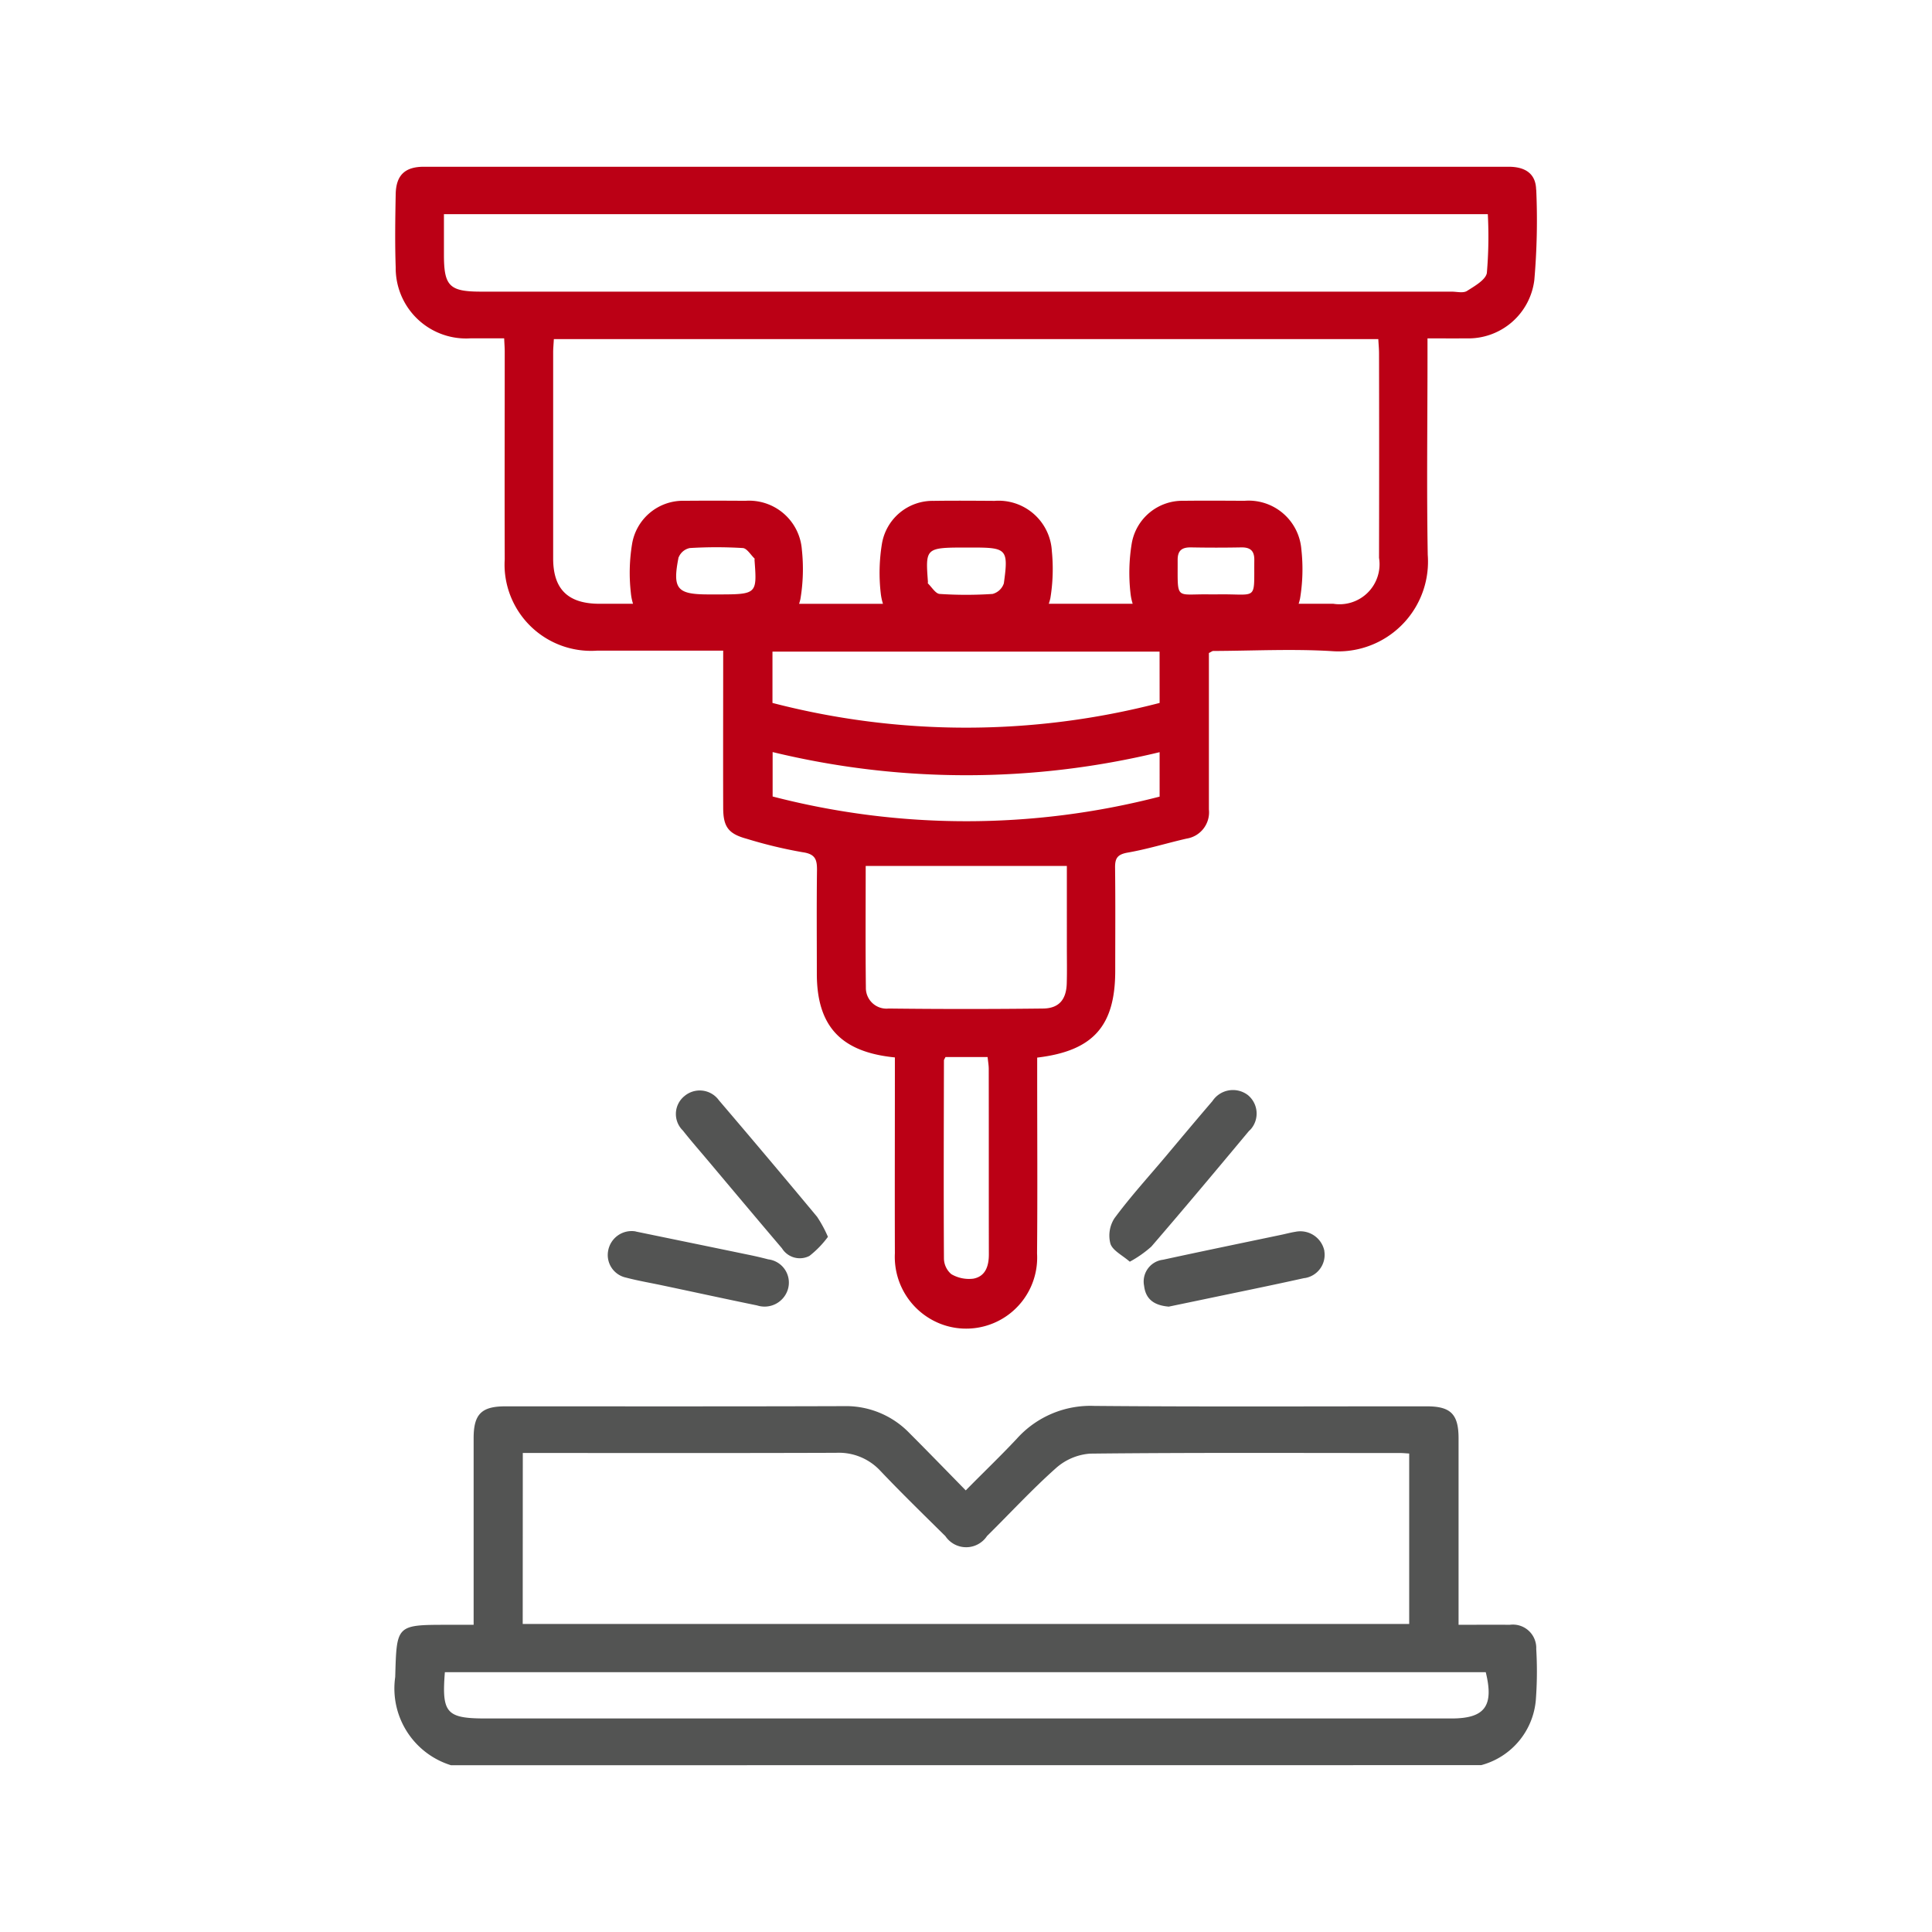
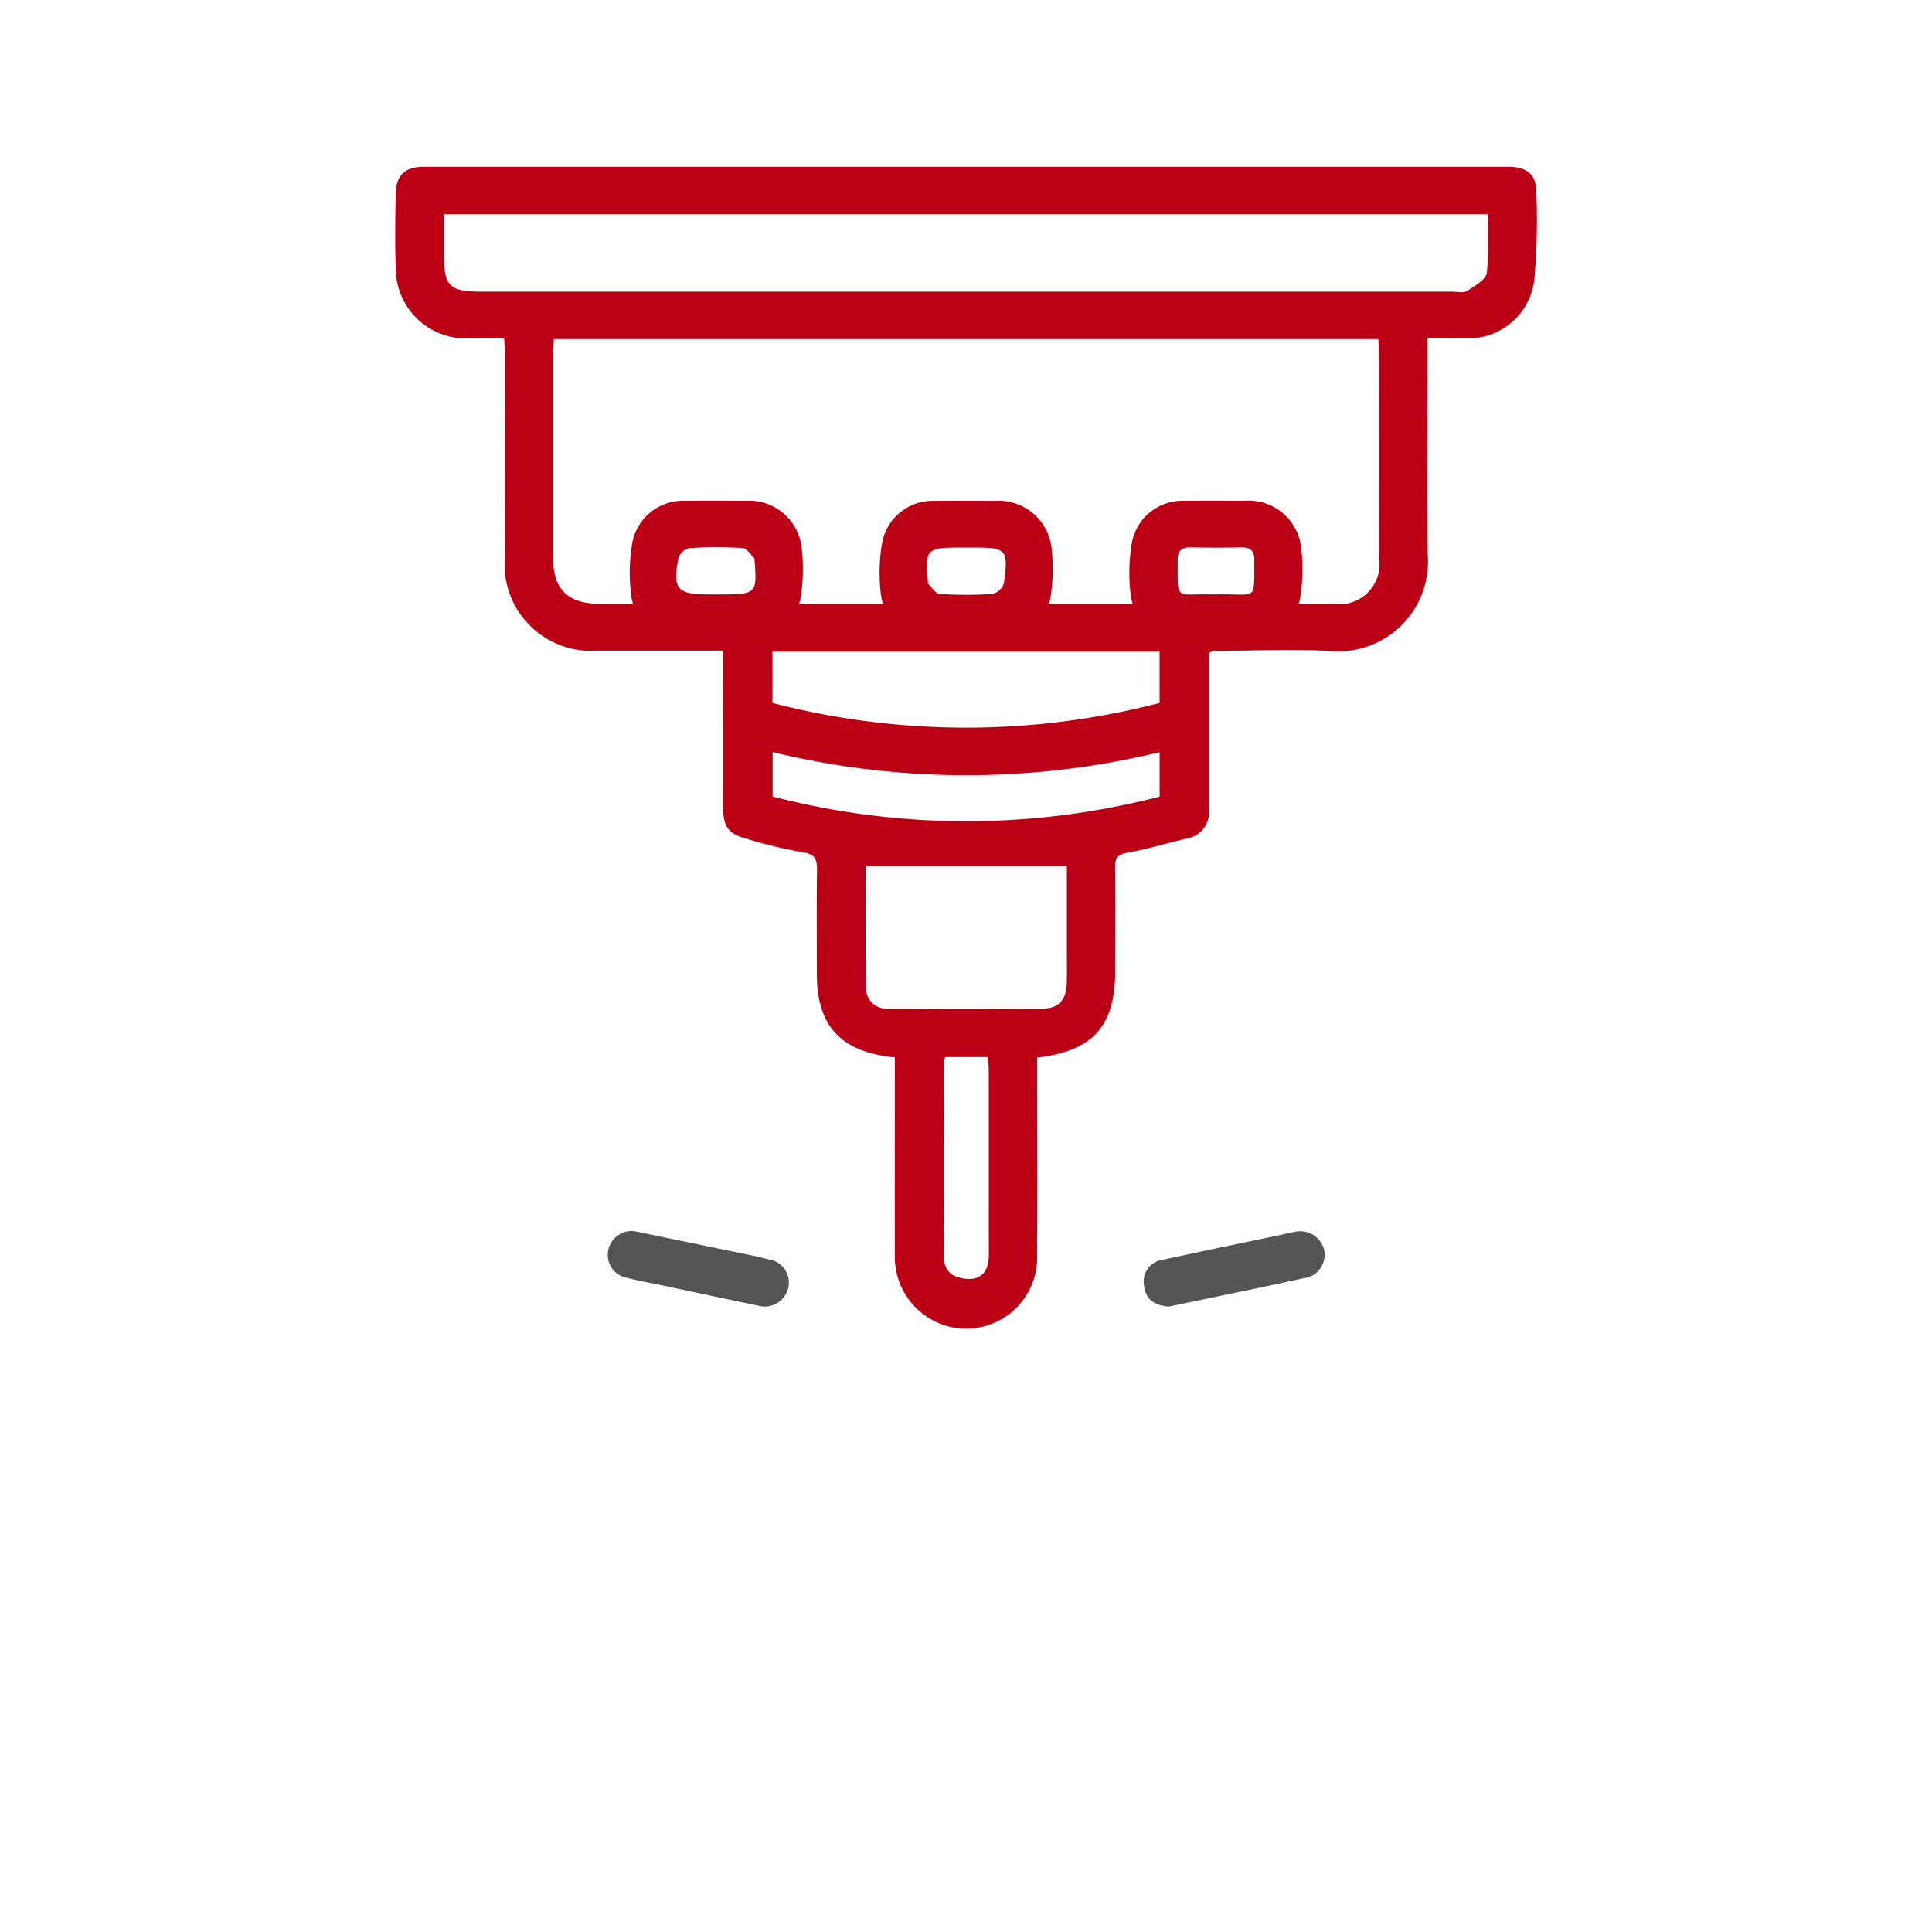
<svg xmlns="http://www.w3.org/2000/svg" id="组_22" data-name="组 22" width="87.187" height="87.187" viewBox="0 0 87.187 87.187">
  <defs>
    <clipPath id="clip-path">
      <rect id="矩形_509" data-name="矩形 509" width="87.187" height="87.187" fill="none" />
    </clipPath>
  </defs>
  <g id="组_21" data-name="组 21" clip-path="url(#clip-path)">
-     <path id="路径_1" data-name="路径 1" d="M20.352,79.661a3.626,3.626,0,0,1-2.517-3.983c.069-2.341.029-2.354,2.356-2.354h1.183v-2.3q0-3.065,0-6.126c0-1.084.359-1.433,1.429-1.433,5.093,0,10.186.008,15.279-.009a3.981,3.981,0,0,1,2.963,1.22c.827.828,1.642,1.668,2.537,2.582.8-.813,1.578-1.556,2.308-2.336a4.464,4.464,0,0,1,3.5-1.476c5,.043,10,.016,15,.019,1.072,0,1.429.349,1.432,1.433,0,2.533,0,5.069,0,7.6v.826c.818,0,1.563-.008,2.308,0a1.054,1.054,0,0,1,1.188.9.963.963,0,0,1,.009.186,17.241,17.241,0,0,1-.019,2.318,3.336,3.336,0,0,1-2.464,2.929Zm3.237-6.376H63.594V65.594c-.158-.008-.272-.022-.386-.022-4.671,0-9.339-.024-14.011.027a2.6,2.6,0,0,0-1.546.656c-1.086.966-2.072,2.04-3.109,3.062a1.128,1.128,0,0,1-1.877.008c-.986-.975-1.978-1.94-2.932-2.945a2.555,2.555,0,0,0-2-.818c-4.482.016-8.965.008-13.448.008h-.692Zm-3.513,2.177c-.147,1.85.071,2.089,1.849,2.089H65.5c1.508,0,1.925-.559,1.549-2.089Z" fill="#535453" />
-     <path id="路径_2" data-name="路径 2" d="M50.988,56.94c-.347-.3-.776-.506-.877-.814a1.442,1.442,0,0,1,.178-1.143c.709-.961,1.518-1.849,2.29-2.765.708-.844,1.417-1.691,2.135-2.528a1.11,1.11,0,0,1,1.537-.316c.023.015.045.031.067.048a1.079,1.079,0,0,1,.143,1.519,1.021,1.021,0,0,1-.1.1c-1.457,1.748-2.919,3.494-4.405,5.217a5.1,5.1,0,0,1-.971.68" fill="#535453" />
-     <path id="路径_3" data-name="路径 3" d="M37.365,55.813a4.393,4.393,0,0,1-.837.864.947.947,0,0,1-1.24-.344c-1.122-1.318-2.234-2.645-3.349-3.97-.377-.447-.763-.888-1.125-1.347a1.04,1.04,0,0,1-.015-1.472.907.907,0,0,1,.092-.083,1.067,1.067,0,0,1,1.5.126.731.731,0,0,1,.048.062q2.233,2.615,4.433,5.26a5.627,5.627,0,0,1,.488.9" fill="#535453" />
    <path id="路径_4" data-name="路径 4" d="M28.688,55.575c1.632.337,3.327.684,5.024,1.036.322.065.64.137.957.221a1.057,1.057,0,0,1,.89,1.342,1.1,1.1,0,0,1-1.374.743l-.024-.007c-1.421-.291-2.834-.6-4.256-.9-.549-.117-1.1-.209-1.647-.353a1.042,1.042,0,0,1-.813-1.215,1.076,1.076,0,0,1,1.246-.87" fill="#535453" />
    <path id="路径_5" data-name="路径 5" d="M52.753,58.966c-.66-.053-1.051-.328-1.122-.938a.99.99,0,0,1,.773-1.166q.039-.008.078-.012c1.781-.387,3.569-.755,5.354-1.129.206-.044.412-.1.618-.132a1.107,1.107,0,0,1,1.311.856l0,.02a1.061,1.061,0,0,1-.885,1.212.151.151,0,0,1-.021,0c-1.553.346-3.111.66-4.667.987l-1.443.3" fill="#535453" />
    <path id="路径_6" data-name="路径 6" d="M69.322,8.559c-.014-.706-.47-1.034-1.244-1.034H19.13c-.855,0-1.256.379-1.273,1.236-.021,1.1-.038,2.207,0,3.309,0,.075,0,.149.006.223a3.176,3.176,0,0,0,3.364,2.976h1.525c.012.269.025.433.025.6,0,3.12-.01,6.245,0,9.368a4.054,4.054,0,0,0,0,.493,3.905,3.905,0,0,0,4.159,3.633h5.7c0,2.438-.007,4.761,0,7.084,0,.869.234,1.181,1.066,1.407a20.584,20.584,0,0,0,2.523.606c.587.082.65.351.644.833-.02,1.549-.007,3.1-.007,4.648,0,2.356,1.075,3.538,3.522,3.778v.81c0,2.676-.008,5.353,0,8.029a3.244,3.244,0,0,0,2.159,3.221A3.205,3.205,0,0,0,46.8,56.567c.024-2.7.006-5.4.006-8.1v-.74c2.528-.3,3.522-1.426,3.522-3.918,0-1.549.012-3.1-.007-4.648-.005-.427.1-.6.562-.684.9-.156,1.773-.429,2.662-.632a1.2,1.2,0,0,0,1.01-1.317V29.469c.112-.054.152-.092.193-.092,1.784-.007,3.573-.1,5.351.007a3.966,3.966,0,0,0,.6,0,4.05,4.05,0,0,0,3.732-4.346c-.052-2.981-.011-5.963-.011-8.945v-.823c.635,0,1.193.005,1.751,0a3,3,0,0,0,3.07-2.635,31.117,31.117,0,0,0,.086-4.074M30.631,25.142a.688.688,0,0,1,.5-.41,19.852,19.852,0,0,1,2.39,0c.186.012.354.305.529.472.012.011,0,.045,0,.068.116,1.553.116,1.553-1.723,1.553l-.35,0c-1.43,0-1.64-.245-1.352-1.687M43.948,57.7a1.577,1.577,0,0,1-1.017-.2.945.945,0,0,1-.333-.716c-.017-2.975-.006-5.951,0-8.926,0-.04.035-.08.07-.156h1.9c.019.187.052.364.052.542.005,2.788,0,5.576.005,8.365,0,.519-.148.978-.675,1.089m4.195-14.933c0,.54.011,1.08-.005,1.619-.022.724-.351,1.121-1.069,1.129q-3.486.041-6.971,0a.84.84,0,0,1-.112.005.932.932,0,0,1-.913-.95c-.022-1.849-.008-3.7-.008-5.49h9.078Zm4.186-6.815a34.81,34.81,0,0,1-17.464-.006V33.939a37.078,37.078,0,0,0,17.464.005Zm0-4.228a34.747,34.747,0,0,1-17.471,0V29.407H52.329Zm-8.664-7.013h.21c1.561,0,1.638.072,1.424,1.618a.732.732,0,0,1-.508.476,17.968,17.968,0,0,1-2.389,0c-.185-.013-.354-.306-.528-.473-.012-.011,0-.045,0-.068-.115-1.553-.115-1.553,1.794-1.553m10.914,2.114c-1.568-.028-1.432.311-1.439-1.561,0-.438.213-.567.613-.559q1.127.021,2.254,0c.416-.008.6.157.592.579-.019,1.906.185,1.5-1.739,1.542h-.281Zm7.65-1.642a1.806,1.806,0,0,1-2.071,2.065c-.519,0-1.04,0-1.558,0a2.082,2.082,0,0,0,.064-.238,8.1,8.1,0,0,0,.057-2.232A2.386,2.386,0,0,0,56.158,22.6c-.913-.005-1.828-.011-2.742,0a2.319,2.319,0,0,0-2.343,1.923,8.189,8.189,0,0,0-.058,2.233,2.459,2.459,0,0,0,.1.49H47.33A2.54,2.54,0,0,0,47.4,27a8.128,8.128,0,0,0,.064-2.164v-.02a2.406,2.406,0,0,0-2.585-2.213c-.913-.006-1.828-.013-2.742,0A2.319,2.319,0,0,0,39.8,24.538a8.109,8.109,0,0,0-.054,2.233,2.5,2.5,0,0,0,.1.478H36.061a2.221,2.221,0,0,0,.06-.216,8.188,8.188,0,0,0,.065-2.233,2.388,2.388,0,0,0-2.546-2.2c-.914-.006-1.829-.009-2.742,0a2.329,2.329,0,0,0-2.377,1.969,8.011,8.011,0,0,0-.054,2.165,2.418,2.418,0,0,0,.1.513c-.5,0-1.008,0-1.512,0-1.419,0-2.092-.655-2.092-2.045v-9.3c0-.183.019-.367.031-.6H62.2c.012.239.033.445.033.65q.01,4.613,0,9.226M67.1,12.312c-.049.315-.555.6-.9.819-.171.107-.458.03-.692.03H21.714c-1.43,0-1.68-.247-1.68-1.664V9.665H67.142a19.153,19.153,0,0,1-.043,2.646" fill="#bb0015" />
  </g>
</svg>